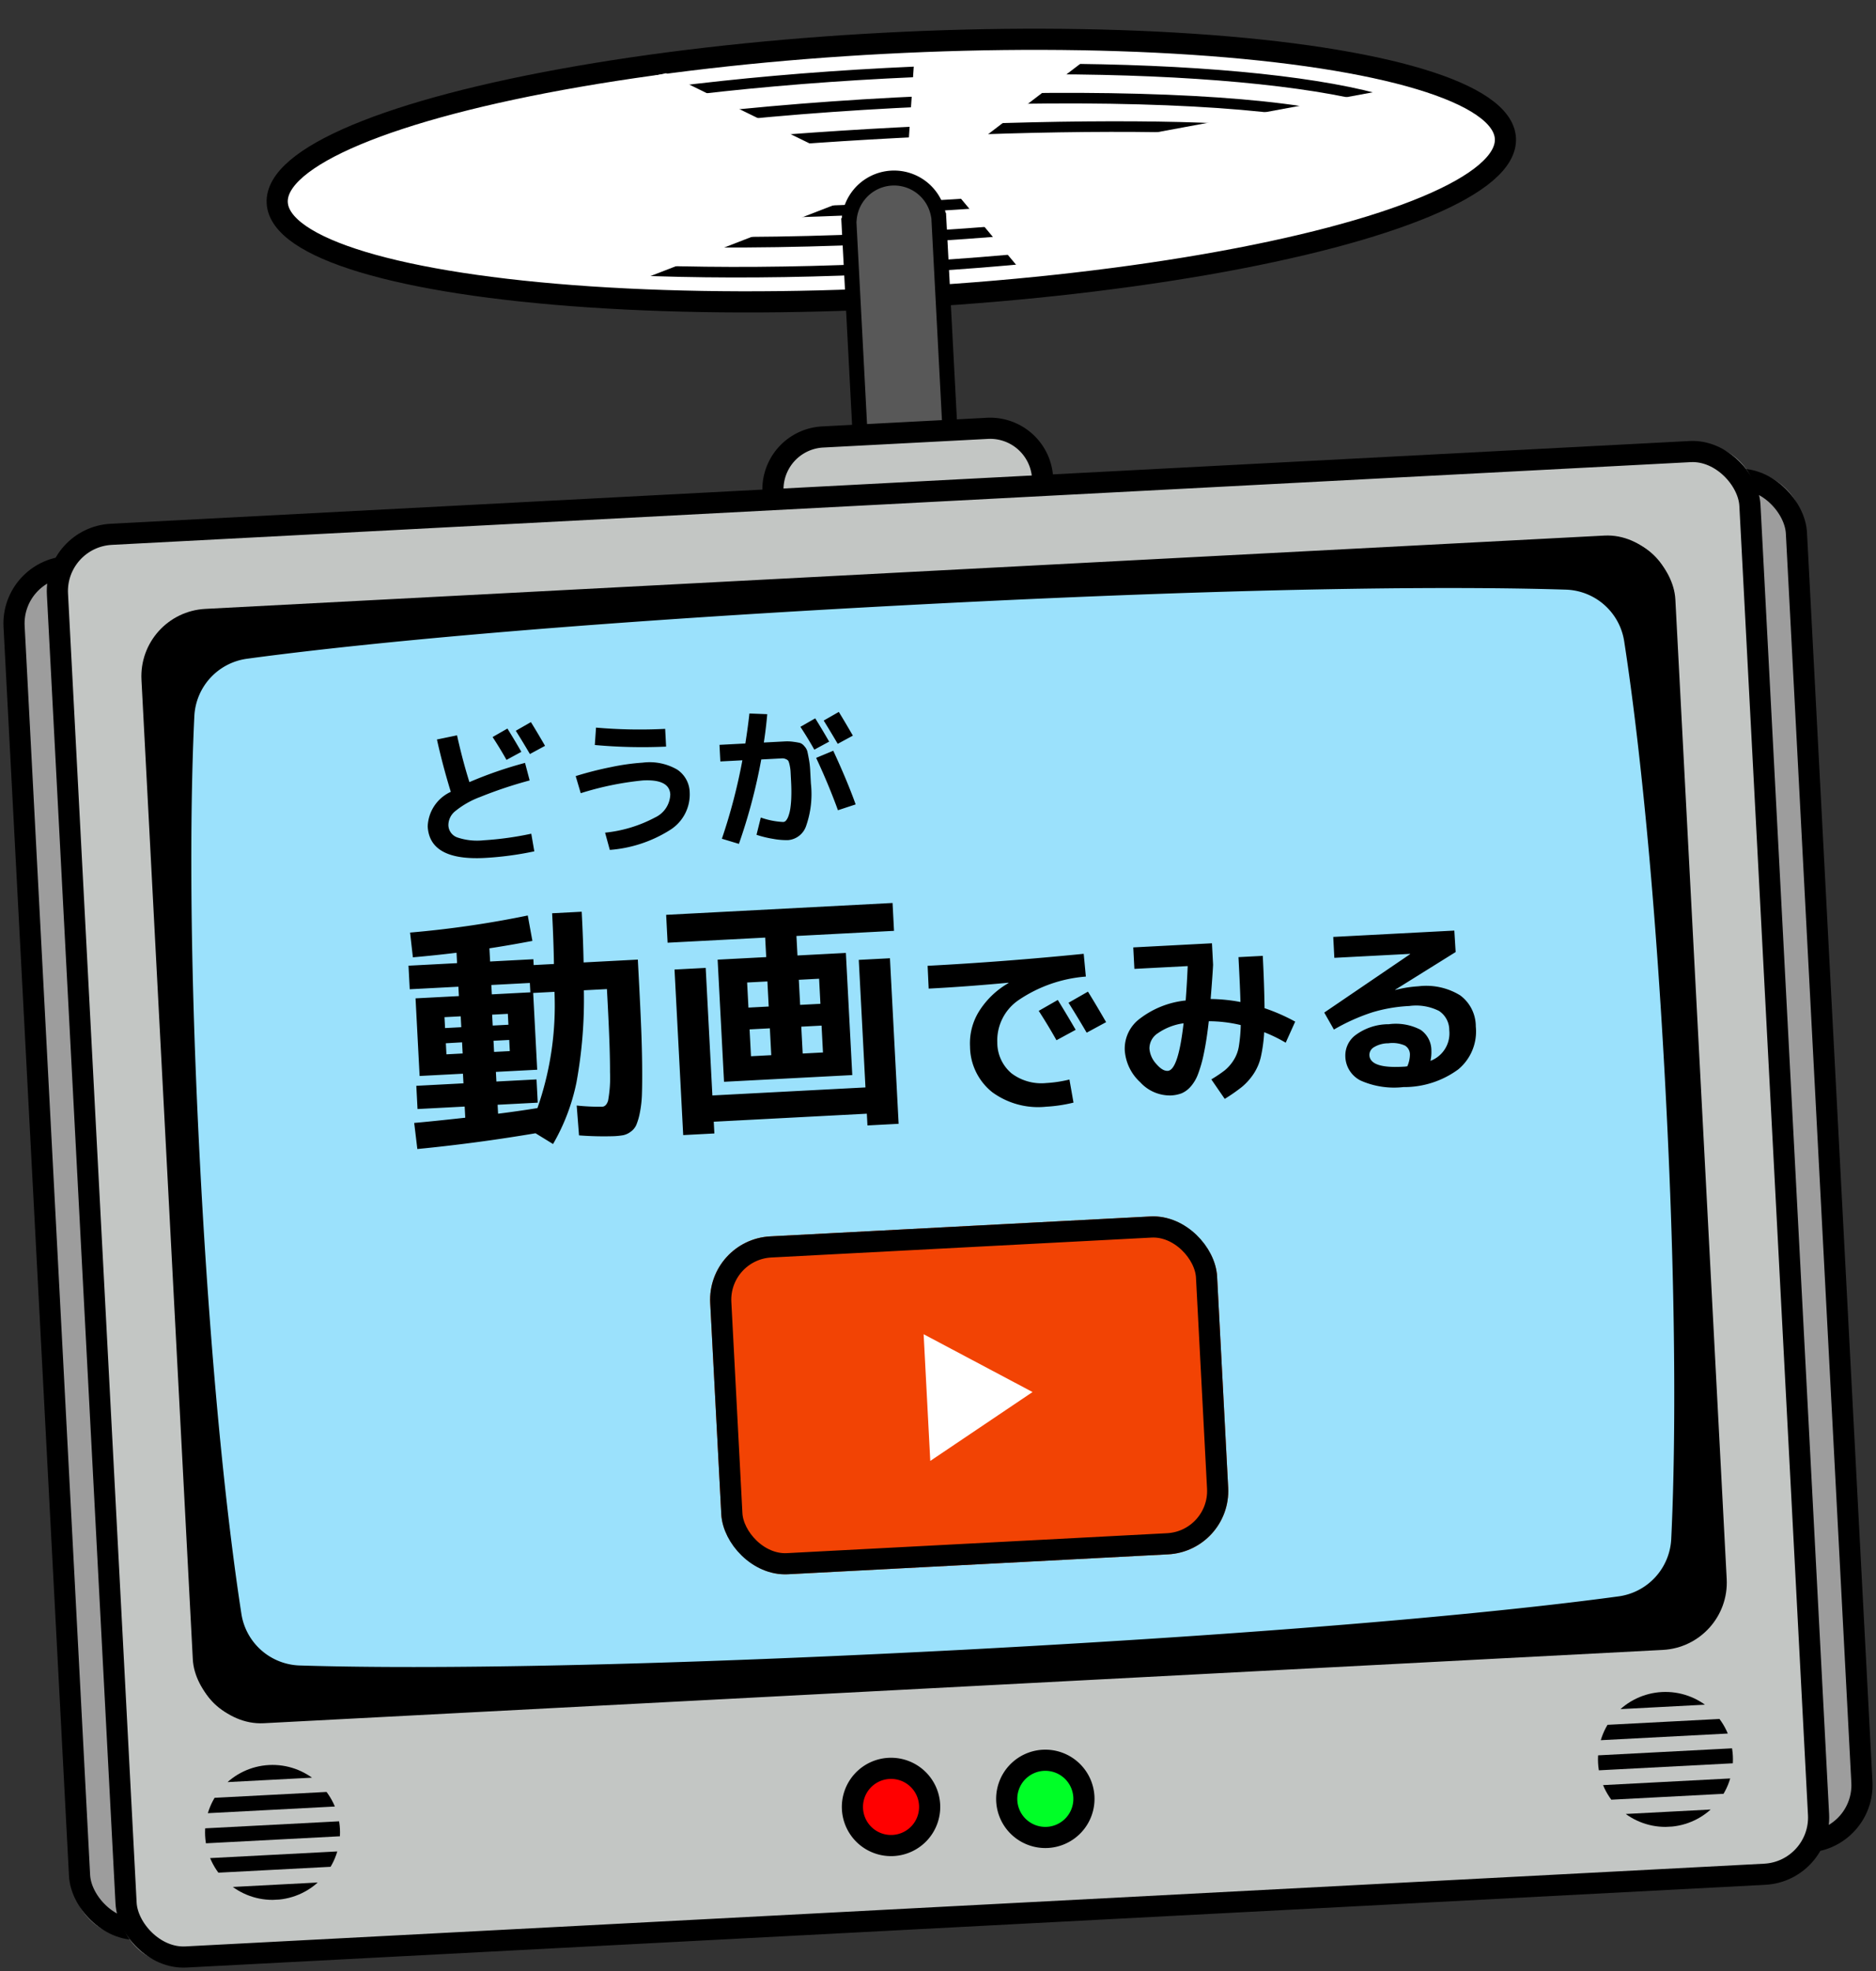
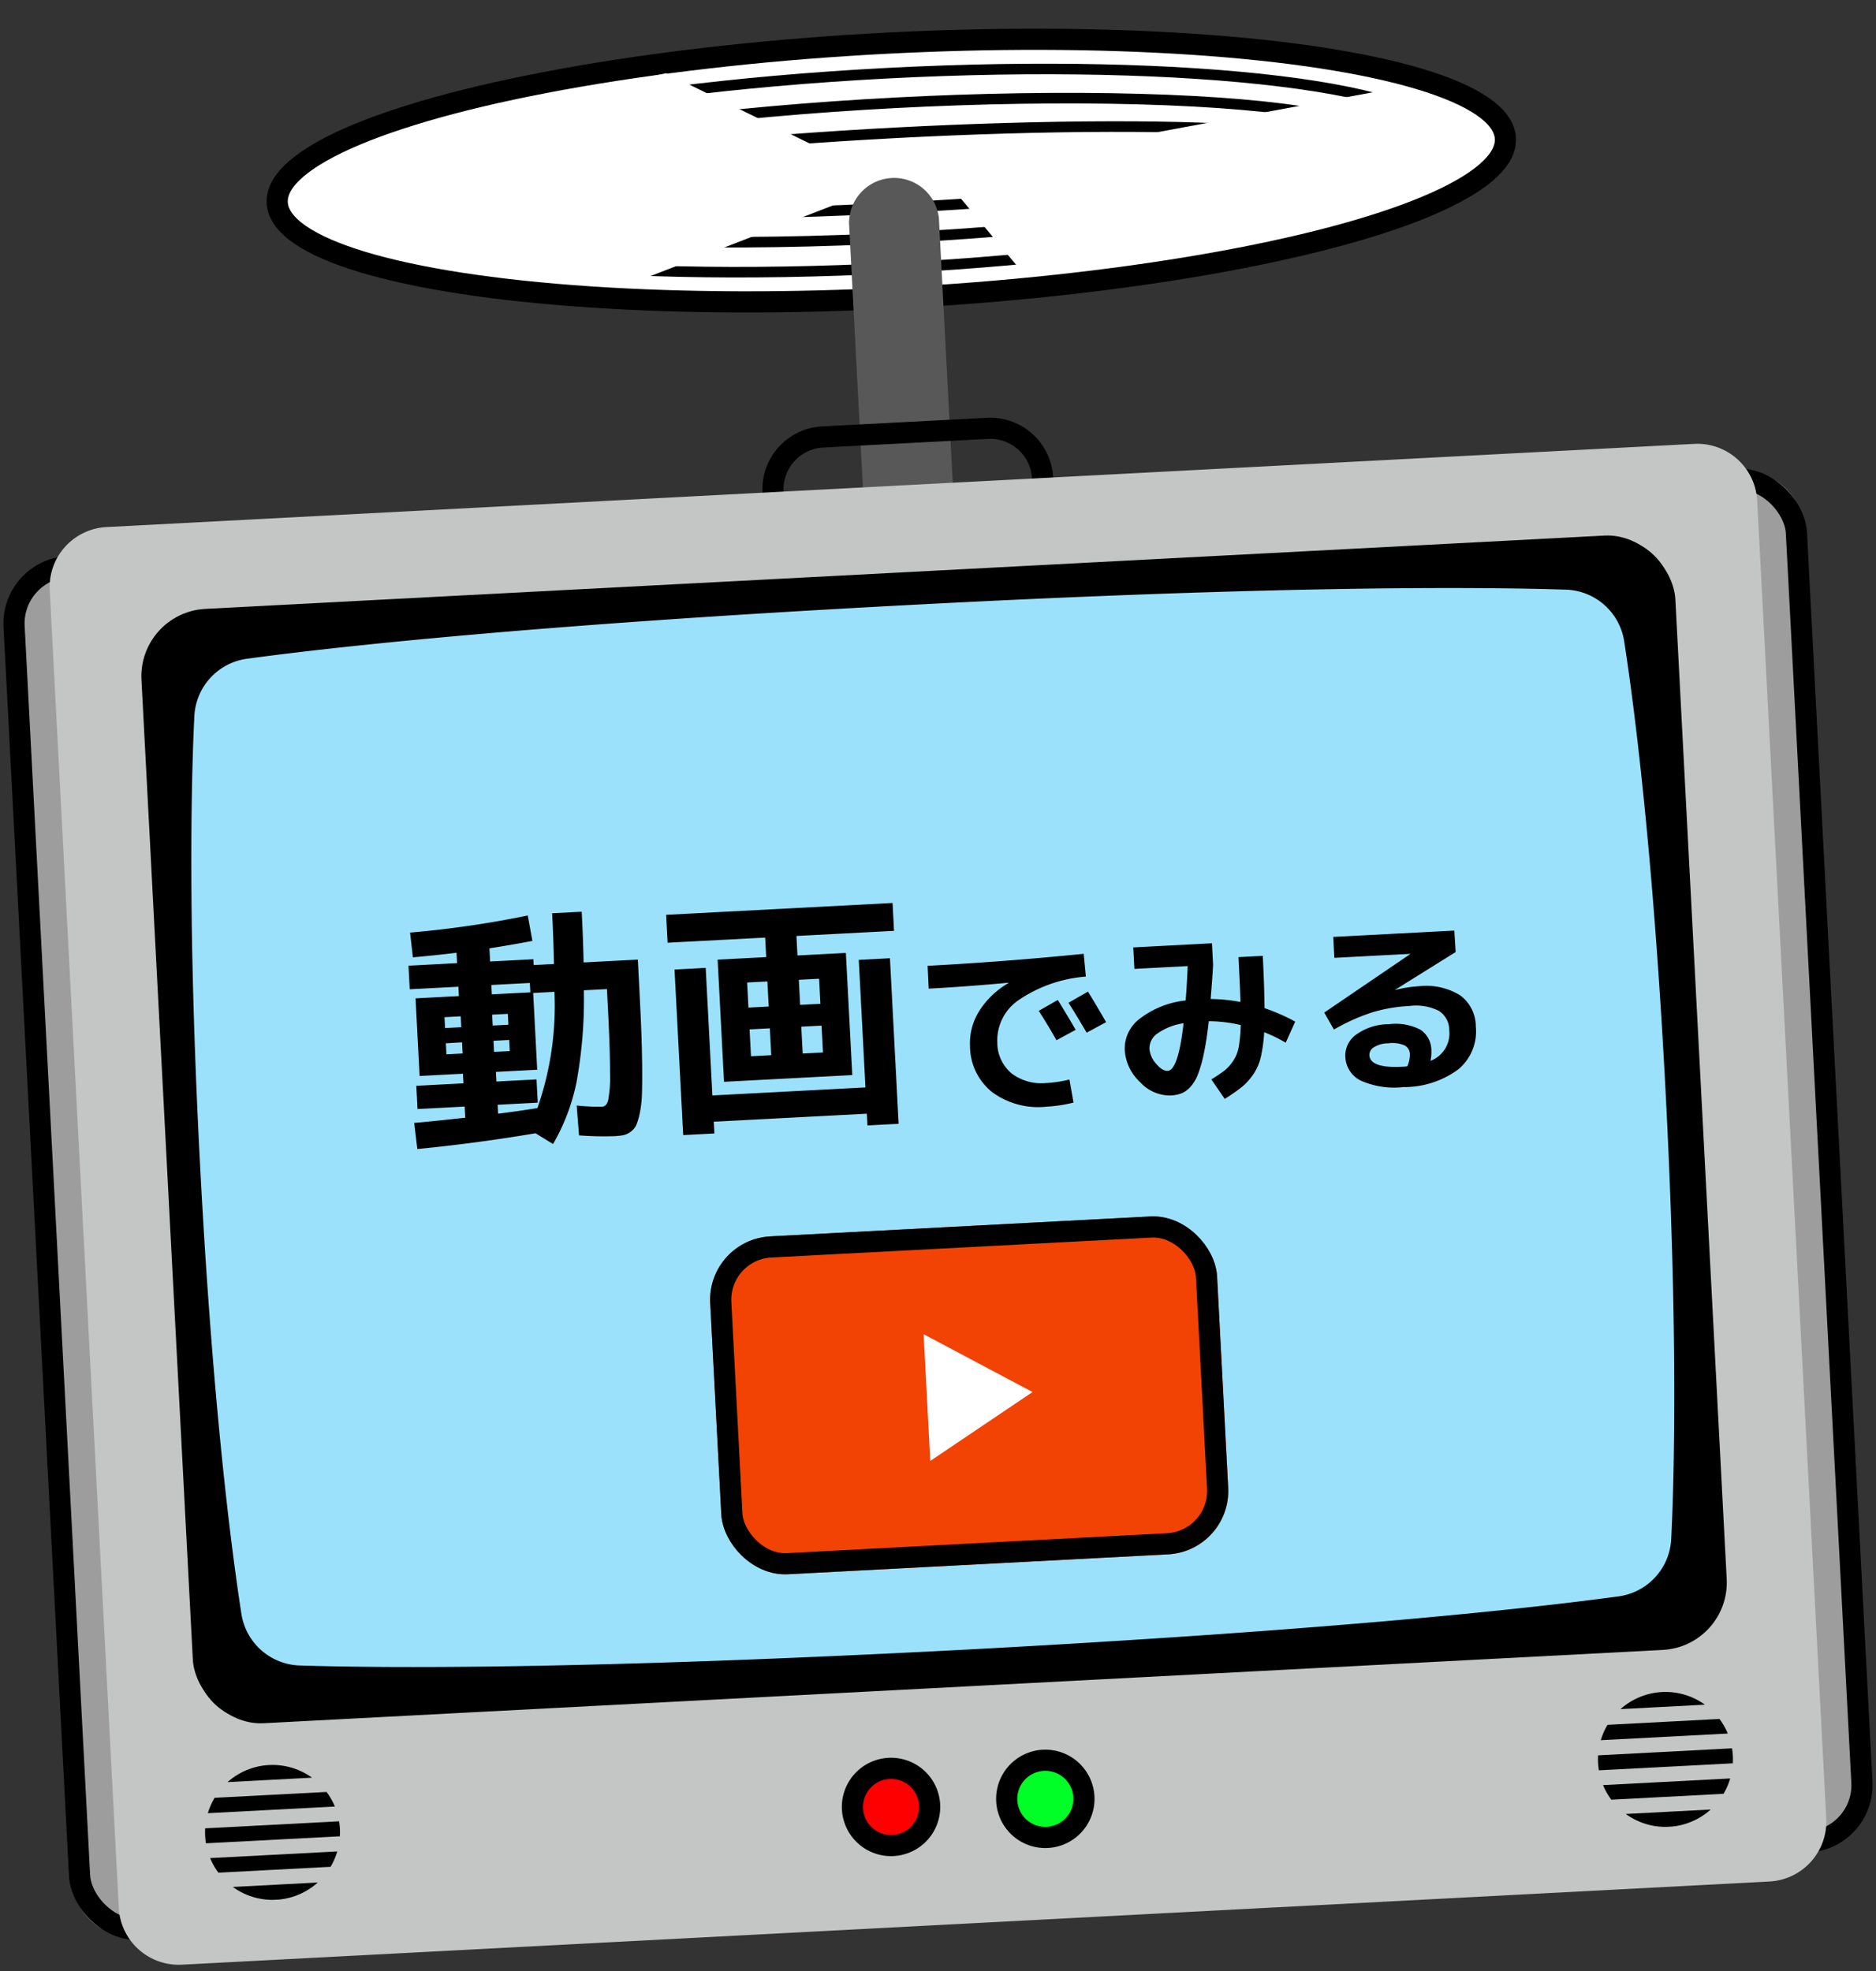
<svg xmlns="http://www.w3.org/2000/svg" width="88.704" height="93.214" viewBox="0 0 88.704 93.214">
  <rect x="0" y="0" width="88.704" height="93.214" fill="#333333" stroke="none" />
  <defs>
    <clipPath id="clip-path">
      <path id="パス_184107" data-name="パス 184107" d="M7.035,90.186A3.191,3.191,0,1,0,10.226,87a3.191,3.191,0,0,0-3.191,3.191" transform="translate(-7.035 -86.995)" fill="none" />
    </clipPath>
    <clipPath id="clip-path-2">
      <path id="パス_184108" data-name="パス 184108" d="M78.538,90.186A3.191,3.191,0,1,0,81.729,87a3.191,3.191,0,0,0-3.191,3.191" transform="translate(-78.538 -86.995)" fill="none" />
    </clipPath>
  </defs>
  <g id="グループ_141659" data-name="グループ 141659" transform="translate(-355.936 -625.933) rotate(-3)">
    <g id="グループ_141654" data-name="グループ 141654" transform="translate(321.334 647.467)">
      <g id="グループ_141649" data-name="グループ 141649" transform="translate(0.116 0.116)">
        <g id="グループ_141655" data-name="グループ 141655">
          <path id="パス_184087" data-name="パス 184087" d="M2.952,24.719H82.379a2.837,2.837,0,0,1,2.836,2.836V87.126a2.837,2.837,0,0,1-2.836,2.836H2.952A2.837,2.837,0,0,1,.116,87.126V27.555a2.837,2.837,0,0,1,2.836-2.836" transform="translate(-0.116 -2.026)" fill="#9d9d9d" />
          <rect id="長方形_158656" data-name="長方形 158656" width="84.391" height="64.534" rx="2.691" transform="translate(0.354 23.048)" fill="none" stroke="#000" stroke-width="1" />
          <path id="パス_184088" data-name="パス 184088" d="M44.154.116c16.254,0,29.43,2.858,29.43,6.383s-13.176,6.382-29.43,6.382S14.724,10.023,14.724,6.5,27.9.116,44.154.116" transform="translate(-1.25 -0.116)" fill="#fff" />
          <ellipse id="楕円形_2470" data-name="楕円形 2470" cx="29.076" cy="6.028" rx="29.076" ry="6.028" transform="translate(13.828 0.354)" fill="none" stroke="#000" stroke-width="1" />
          <path id="パス_184089" data-name="パス 184089" d="M44.393,1.653c14.687,0,26.594,2.223,26.594,4.964S59.08,11.582,44.393,11.582,17.8,9.359,17.8,6.617,29.706,1.653,44.393,1.653" transform="translate(-1.489 -0.235)" fill="#fff" />
          <path id="パス_184090" data-name="パス 184090" d="M44.423,2.038c14.492,0,26.239,2.063,26.239,4.61s-11.747,4.609-26.239,4.609S18.184,9.194,18.184,6.648,29.931,2.038,44.423,2.038Z" transform="translate(-1.518 -0.265)" fill="none" stroke="#000" stroke-width="0.5" />
          <path id="パス_184091" data-name="パス 184091" d="M45.046,3.191c12.925,0,23.4,1.587,23.4,3.546s-10.477,3.546-23.4,3.546-23.4-1.587-23.4-3.546,10.477-3.546,23.4-3.546" transform="translate(-1.787 -0.355)" fill="#fff" />
          <ellipse id="楕円形_2471" data-name="楕円形 2471" cx="23.048" cy="3.191" rx="23.048" ry="3.191" transform="translate(20.211 3.191)" fill="none" stroke="#000" stroke-width="0.5" />
          <path id="パス_184092" data-name="パス 184092" d="M45.284,4.729c11.358,0,20.566.953,20.566,2.128S56.643,8.984,45.284,8.984,24.718,8.031,24.718,6.857s9.208-2.128,20.566-2.128" transform="translate(-2.026 -0.474)" fill="#fff" />
          <ellipse id="楕円形_2472" data-name="楕円形 2472" cx="20.211" cy="1.773" rx="20.211" ry="1.773" transform="translate(23.048 4.609)" fill="none" stroke="#000" stroke-width="0.5" />
          <path id="パス_184093" data-name="パス 184093" d="M44.24,7.19,33.909,1.446,23.018,3.2,16.675,5.507l1.078,2.984,8.423,2.136,5.326.743Z" transform="translate(-1.401 -0.219)" fill="#fff" />
-           <path id="パス_184094" data-name="パス 184094" d="M56.577,1.516l-8.514-.354L47.246,7.9Z" transform="translate(-3.774 -0.197)" fill="#fff" />
          <path id="パス_184095" data-name="パス 184095" d="M49.075,7.027,70.581,4.2l4.166,2.026-.579,1.806L69.345,10,57.431,11.814H52.66Z" transform="translate(-3.916 -0.433)" fill="#fff" />
          <path id="パス_184096" data-name="パス 184096" d="M48.58,25.858H44.325V9.394l.021-.151a2.128,2.128,0,0,1,4.213,0l.021.151V25.858Z" transform="translate(-3.547 -0.683)" fill="#585858" />
-           <path id="パス_184097" data-name="パス 184097" d="M48.195,25.473V9.389l-.018-.126a1.774,1.774,0,0,0-3.511,0l-.018.126V25.473Zm.709.709H43.94V9.162h.025a2.483,2.483,0,0,1,4.914,0H48.9Z" transform="translate(-3.518 -0.653)" />
-           <path id="パス_184098" data-name="パス 184098" d="M42.163,20.106h7.8a2.837,2.837,0,1,1,0,5.674h-7.8a2.837,2.837,0,0,1,0-5.674" transform="translate(-3.16 -1.668)" fill="#c3c6c4" />
          <path id="パス_184099" data-name="パス 184099" d="M42.193,20.49h7.8a2.482,2.482,0,0,1,0,4.964h-7.8a2.482,2.482,0,1,1,0-4.964Z" transform="translate(-3.189 -1.697)" fill="none" stroke="#000" stroke-width="1" />
          <path id="パス_184100" data-name="パス 184100" d="M5.258,23.181H80.431a2.837,2.837,0,0,1,2.836,2.836V88.425a2.837,2.837,0,0,1-2.836,2.836H5.258a2.837,2.837,0,0,1-2.836-2.836V26.017a2.837,2.837,0,0,1,2.836-2.836" transform="translate(-0.295 -1.906)" fill="#c3c6c4" />
-           <rect id="長方形_158657" data-name="長方形 158657" width="80.136" height="67.372" rx="2.691" transform="translate(2.482 21.629)" fill="none" stroke="#000" stroke-width="1" />
          <path id="パス_184101" data-name="パス 184101" d="M9.872,27.794H76.535a2.837,2.837,0,0,1,2.836,2.836V77.436a2.837,2.837,0,0,1-2.836,2.837H9.872a2.837,2.837,0,0,1-2.836-2.837V30.63a2.837,2.837,0,0,1,2.836-2.836" transform="translate(-0.653 -2.264)" />
          <rect id="長方形_158658" data-name="長方形 158658" width="71.627" height="51.77" rx="2.691" transform="translate(6.737 25.884)" fill="none" stroke="#000" stroke-width="1" />
          <path id="パス_184102" data-name="パス 184102" d="M43.267,78.8c-17.871-.006-27.236-.564-31.226-.9a2.882,2.882,0,0,1-2.624-2.578c-.314-3.087-.841-9.954-.841-21.259s.528-18.172.841-21.259a2.881,2.881,0,0,1,2.624-2.578c3.99-.332,13.351-.891,31.226-.9s27.236.564,31.226.9a2.882,2.882,0,0,1,2.624,2.578c.314,3.087.841,9.954.841,21.259s-.528,18.172-.841,21.259A2.882,2.882,0,0,1,74.493,77.9c-3.99.332-13.356.891-31.226.9" transform="translate(-0.773 -2.384)" fill="#9be1fc" />
          <path id="パス_184103" data-name="パス 184103" d="M43.917,89.3a2.283,2.283,0,1,1-2.284,2.283A2.283,2.283,0,0,1,43.917,89.3" transform="translate(-5.075 -7.924)" fill="red" />
          <path id="パス_184104" data-name="パス 184104" d="M43.845,89.686a1.826,1.826,0,1,1-1.827,1.827A1.826,1.826,0,0,1,43.845,89.686Z" transform="translate(-5.003 -7.852)" fill="none" stroke="#000" stroke-width="1" />
          <path id="パス_184105" data-name="パス 184105" d="M50.067,89.3a2.283,2.283,0,1,1-2.283,2.283A2.283,2.283,0,0,1,50.067,89.3" transform="translate(-3.92 -7.924)" fill="#00ff27" />
          <path id="パス_184106" data-name="パス 184106" d="M49.995,89.686a1.826,1.826,0,1,1-1.827,1.827A1.827,1.827,0,0,1,49.995,89.686Z" transform="translate(-3.848 -7.852)" fill="none" stroke="#000" stroke-width="1" />
        </g>
      </g>
      <g id="グループ_141651" data-name="グループ 141651" transform="translate(6.498 80.252)">
        <g id="グループ_141650" data-name="グループ 141650" clip-path="url(#clip-path)">
          <rect id="長方形_158660" data-name="長方形 158660" width="10.638" height="0.709" transform="translate(-2.127)" />
          <rect id="長方形_158661" data-name="長方形 158661" width="10.638" height="0.709" transform="translate(-2.127 1.419)" />
          <rect id="長方形_158662" data-name="長方形 158662" width="10.638" height="0.709" transform="translate(-2.127 2.837)" />
          <rect id="長方形_158663" data-name="長方形 158663" width="10.638" height="0.709" transform="translate(-2.127 4.255)" />
          <rect id="長方形_158664" data-name="長方形 158664" width="10.638" height="0.709" transform="translate(-2.127 5.674)" />
        </g>
      </g>
      <g id="グループ_141653" data-name="グループ 141653" transform="translate(72.451 80.252)">
        <g id="グループ_141652" data-name="グループ 141652" clip-path="url(#clip-path-2)">
          <rect id="長方形_158665" data-name="長方形 158665" width="10.638" height="0.709" transform="translate(-2.128)" />
          <rect id="長方形_158666" data-name="長方形 158666" width="10.638" height="0.709" transform="translate(-2.128 1.419)" />
          <rect id="長方形_158667" data-name="長方形 158667" width="10.638" height="0.709" transform="translate(-2.128 2.837)" />
          <rect id="長方形_158668" data-name="長方形 158668" width="10.638" height="0.709" transform="translate(-2.128 4.255)" />
          <rect id="長方形_158669" data-name="長方形 158669" width="10.638" height="0.709" transform="translate(-2.128 5.674)" />
        </g>
      </g>
    </g>
    <g id="グループ_141656" data-name="グループ 141656" transform="translate(-2)">
      <path id="パス_196370" data-name="パス 196370" d="M4.452-6.12H6.276v-.444H4.452ZM4.416-4.644H5.16V-5.16H4.416Zm0,1.248H5.16v-.528H4.416ZM4.452-.468q.864-.06,1.872-.168A14.7,14.7,0,0,0,7.416-6.084H6.408v3.636H4.452v.456h1.9v1.1h-1.9ZM2.16-3.924V-3.4h.768v-.528Zm0-.72h.768V-5.16H2.16ZM.744-9.24a47.66,47.66,0,0,0,5.6-.516L6.5-8.544Q5.448-8.4,4.452-8.3v.624H6.5V-7.4h.96Q7.5-8.484,7.5-9.8H8.9q0,1.308-.036,2.4h2.568v.96q0,1.368-.012,2.316t-.048,1.764q-.036.816-.078,1.308a5.274,5.274,0,0,1-.144.882,2.988,2.988,0,0,1-.2.576.794.794,0,0,1-.282.306.9.9,0,0,1-.354.144,3.39,3.39,0,0,1-.456.024A15.55,15.55,0,0,1,8.22.756L8.184-.66a10.034,10.034,0,0,0,1.2.12q.192,0,.294-.27A6.094,6.094,0,0,0,9.84-2.154q.06-1.074.06-3.222v-.708H8.808a21.861,21.861,0,0,1-.576,4.326A9.645,9.645,0,0,1,6.972,1.1l-.8-.552Q3.336.876.552,1L.468-.24q.744-.024,2.424-.12V-.888H.66v-1.1H2.892v-.456H.84V-6.12H2.892v-.444H.588V-7.68h2.3v-.492Q1.848-8.1.816-8.064Zm18.24,4.38h.96V-6.048h-.96Zm0,1.032v1.272h.96V-3.828Zm-2.448,0v1.272h.96V-3.828Zm0-1.032h.96V-6.048h-.96Zm0,3.444H15.2V-7.2H17.5v-.924h-4.62v-1.32H23.6v1.32h-4.62V-7.2h2.292v5.784ZM14.616-6.84V-.8h7.248V-6.84H23.34V1H21.864V.444H14.616V1H13.14V-6.84ZM31.932-3,31-2.556q-.351-.711-.765-1.431l.927-.468Q31.581-3.69,31.932-3Zm1.458-.288-.945.45q-.405-.783-.783-1.458l.945-.477Q32.931-4.185,33.39-3.285ZM25.1-6.39q3.636,0,7.4-.18l.045,1.08a6.567,6.567,0,0,0-3.258.959A2.314,2.314,0,0,0,28.2-2.592,1.9,1.9,0,0,0,28.8-1.1a2.342,2.342,0,0,0,1.615.54,5.963,5.963,0,0,0,1.1-.108l.135,1.1a7.064,7.064,0,0,1-1.3.126,3.678,3.678,0,0,1-2.511-.819,2.792,2.792,0,0,1-.936-2.214,2.86,2.86,0,0,1,.513-1.638,3.977,3.977,0,0,1,1.458-1.26v-.018q-1.971.081-3.78.081Zm9.756.657V-6.75h3.726v1.017q-.045.459-.2,1.611a8.013,8.013,0,0,1,1.4.216q.018-.585.018-2.124H40.95q0,1.332-.045,2.475a8.9,8.9,0,0,1,1.413.711l-.5.972a6.851,6.851,0,0,0-.99-.549,7.218,7.218,0,0,1-.216,1.148,2.438,2.438,0,0,1-.4.81,2.862,2.862,0,0,1-.571.571A8.287,8.287,0,0,1,38.8.63l-.585-.954a6.564,6.564,0,0,0,.653-.391,2.014,2.014,0,0,0,.427-.432,1.737,1.737,0,0,0,.3-.661,7.458,7.458,0,0,0,.144-1.008,6.536,6.536,0,0,0-1.5-.261q-.144.873-.306,1.485a6.312,6.312,0,0,1-.333.986,1.893,1.893,0,0,1-.391.585,1.19,1.19,0,0,1-.437.283,1.661,1.661,0,0,1-.522.072,1.9,1.9,0,0,1-1.4-.7A2.249,2.249,0,0,1,34.2-1.935a1.768,1.768,0,0,1,.8-1.44,4.274,4.274,0,0,1,2.2-.738q.108-.846.18-1.62Zm2.187,2.691a2.812,2.812,0,0,0-1.246.41.855.855,0,0,0-.428.7,1.2,1.2,0,0,0,.279.734q.279.364.531.364Q36.675-.837,37.044-3.042ZM48.609-.657a1.388,1.388,0,0,0,.963-1.4,1.08,1.08,0,0,0-.436-.936A2.41,2.41,0,0,0,47.745-3.3a7.2,7.2,0,0,0-1.778.212,9.31,9.31,0,0,0-1.84.715L43.713-3.2l4.2-2.547V-5.76H44.325v-.99h5.733l.009,1.017L47.115-4.1l.009.009a5.709,5.709,0,0,1,1.1-.117,3.06,3.06,0,0,1,1.949.531,1.827,1.827,0,0,1,.661,1.512A2.327,2.327,0,0,1,49.9-.185a4.318,4.318,0,0,1-2.637.7A3.9,3.9,0,0,1,45.261.1,1.31,1.31,0,0,1,44.6-1.08a1.207,1.207,0,0,1,.567-1,2.632,2.632,0,0,1,1.566-.41,2.52,2.52,0,0,1,1.485.342,1.178,1.178,0,0,1,.459,1.008A1.93,1.93,0,0,1,48.609-.657Zm-1.107.2a1.4,1.4,0,0,0,.153-.558.487.487,0,0,0-.216-.428,1.449,1.449,0,0,0-.774-.148,1.311,1.311,0,0,0-.688.148.428.428,0,0,0-.239.365q0,.63,1.53.63l.117,0Z" transform="translate(341 698)" />
-       <path id="パス_196371" data-name="パス 196371" d="M5.446-4.5l-.721.343q-.273-.553-.6-1.113l.721-.364Q5.173-5.04,5.446-4.5ZM6.58-4.725l-.735.35q-.315-.609-.609-1.134l.735-.371Q6.223-5.425,6.58-4.725Zm-.987.756.175.84a20.26,20.26,0,0,0-2.377.658,4.148,4.148,0,0,0-1.229.62.85.85,0,0,0-.343.64.633.633,0,0,0,.392.595,2.925,2.925,0,0,0,1.239.2A15.2,15.2,0,0,0,5.712-.609l.1.84A15.291,15.291,0,0,1,3.451.42Q.84.42.84-1.211A1.874,1.874,0,0,1,2.016-2.786Q1.7-4.039,1.491-5.292l.959-.147q.2,1.2.469,2.24A19.043,19.043,0,0,1,5.593-3.969Zm2.359.749a16.435,16.435,0,0,1,1.7-.339,10.616,10.616,0,0,1,1.495-.13,2.6,2.6,0,0,1,1.62.417,1.334,1.334,0,0,1,.528,1.1,1.983,1.983,0,0,1-.994,1.715A6.206,6.206,0,0,1,9.38.35L9.2-.476A6.385,6.385,0,0,0,11.6-1.071a1.241,1.241,0,0,0,.773-1.05q0-.728-1.26-.728A14.4,14.4,0,0,0,8.148-2.4Zm.98-1.421.1-.819a23.841,23.841,0,0,0,3.262.231v.84A24.775,24.775,0,0,1,8.932-4.641Zm11.074.42-.721.343q-.273-.553-.6-1.113l.721-.364Q19.733-4.76,20.006-4.221Zm1.134-.224-.735.35Q20.09-4.7,19.8-5.229l.735-.371Q20.783-5.145,21.14-4.445Zm-2.1,2.156a4.562,4.562,0,0,1-.326,1.981.986.986,0,0,1-.885.637,3.426,3.426,0,0,1-.7-.094A4.977,4.977,0,0,1,16.345,0l.245-.805a3.7,3.7,0,0,0,1.05.266A.187.187,0,0,0,17.773-.6.689.689,0,0,0,17.9-.809a1.868,1.868,0,0,0,.108-.357,4.516,4.516,0,0,0,.073-.539q.028-.326.028-.724v-.48a1.78,1.78,0,0,0-.028-.3.954.954,0,0,0-.049-.2A.246.246,0,0,0,17.92-3.5a.374.374,0,0,0-.165-.046h-1A26.35,26.35,0,0,1,15.491.385L14.7.1a26.607,26.607,0,0,0,1.162-3.654H14.819V-4.34h1.225q.161-.763.266-1.407l.84.077q-.091.658-.231,1.33h1.022a2.082,2.082,0,0,1,.392.042,2.764,2.764,0,0,1,.3.07.46.46,0,0,1,.189.161.593.593,0,0,1,.126.238q.021.1.056.375a3.856,3.856,0,0,1,.035.493Zm1.211,1.33q-.378-1.239-.9-2.527l.826-.294q.595,1.484.924,2.59Z" transform="translate(342 685)" />
    </g>
    <g id="グループ_141657" data-name="グループ 141657" transform="translate(-50 76.405)">
      <g id="長方形_158179" data-name="長方形 158179" transform="translate(403 627.594)" fill="#f24304" stroke="#000" stroke-width="1">
        <rect width="24" height="16" rx="3" stroke="none" />
        <rect x="0.5" y="0.5" width="23" height="15" rx="2.5" fill="none" />
      </g>
      <path id="多角形_186" data-name="多角形 186" d="M3,0,6,5H0Z" transform="translate(418 632.594) rotate(90)" fill="#fff" />
    </g>
  </g>
</svg>